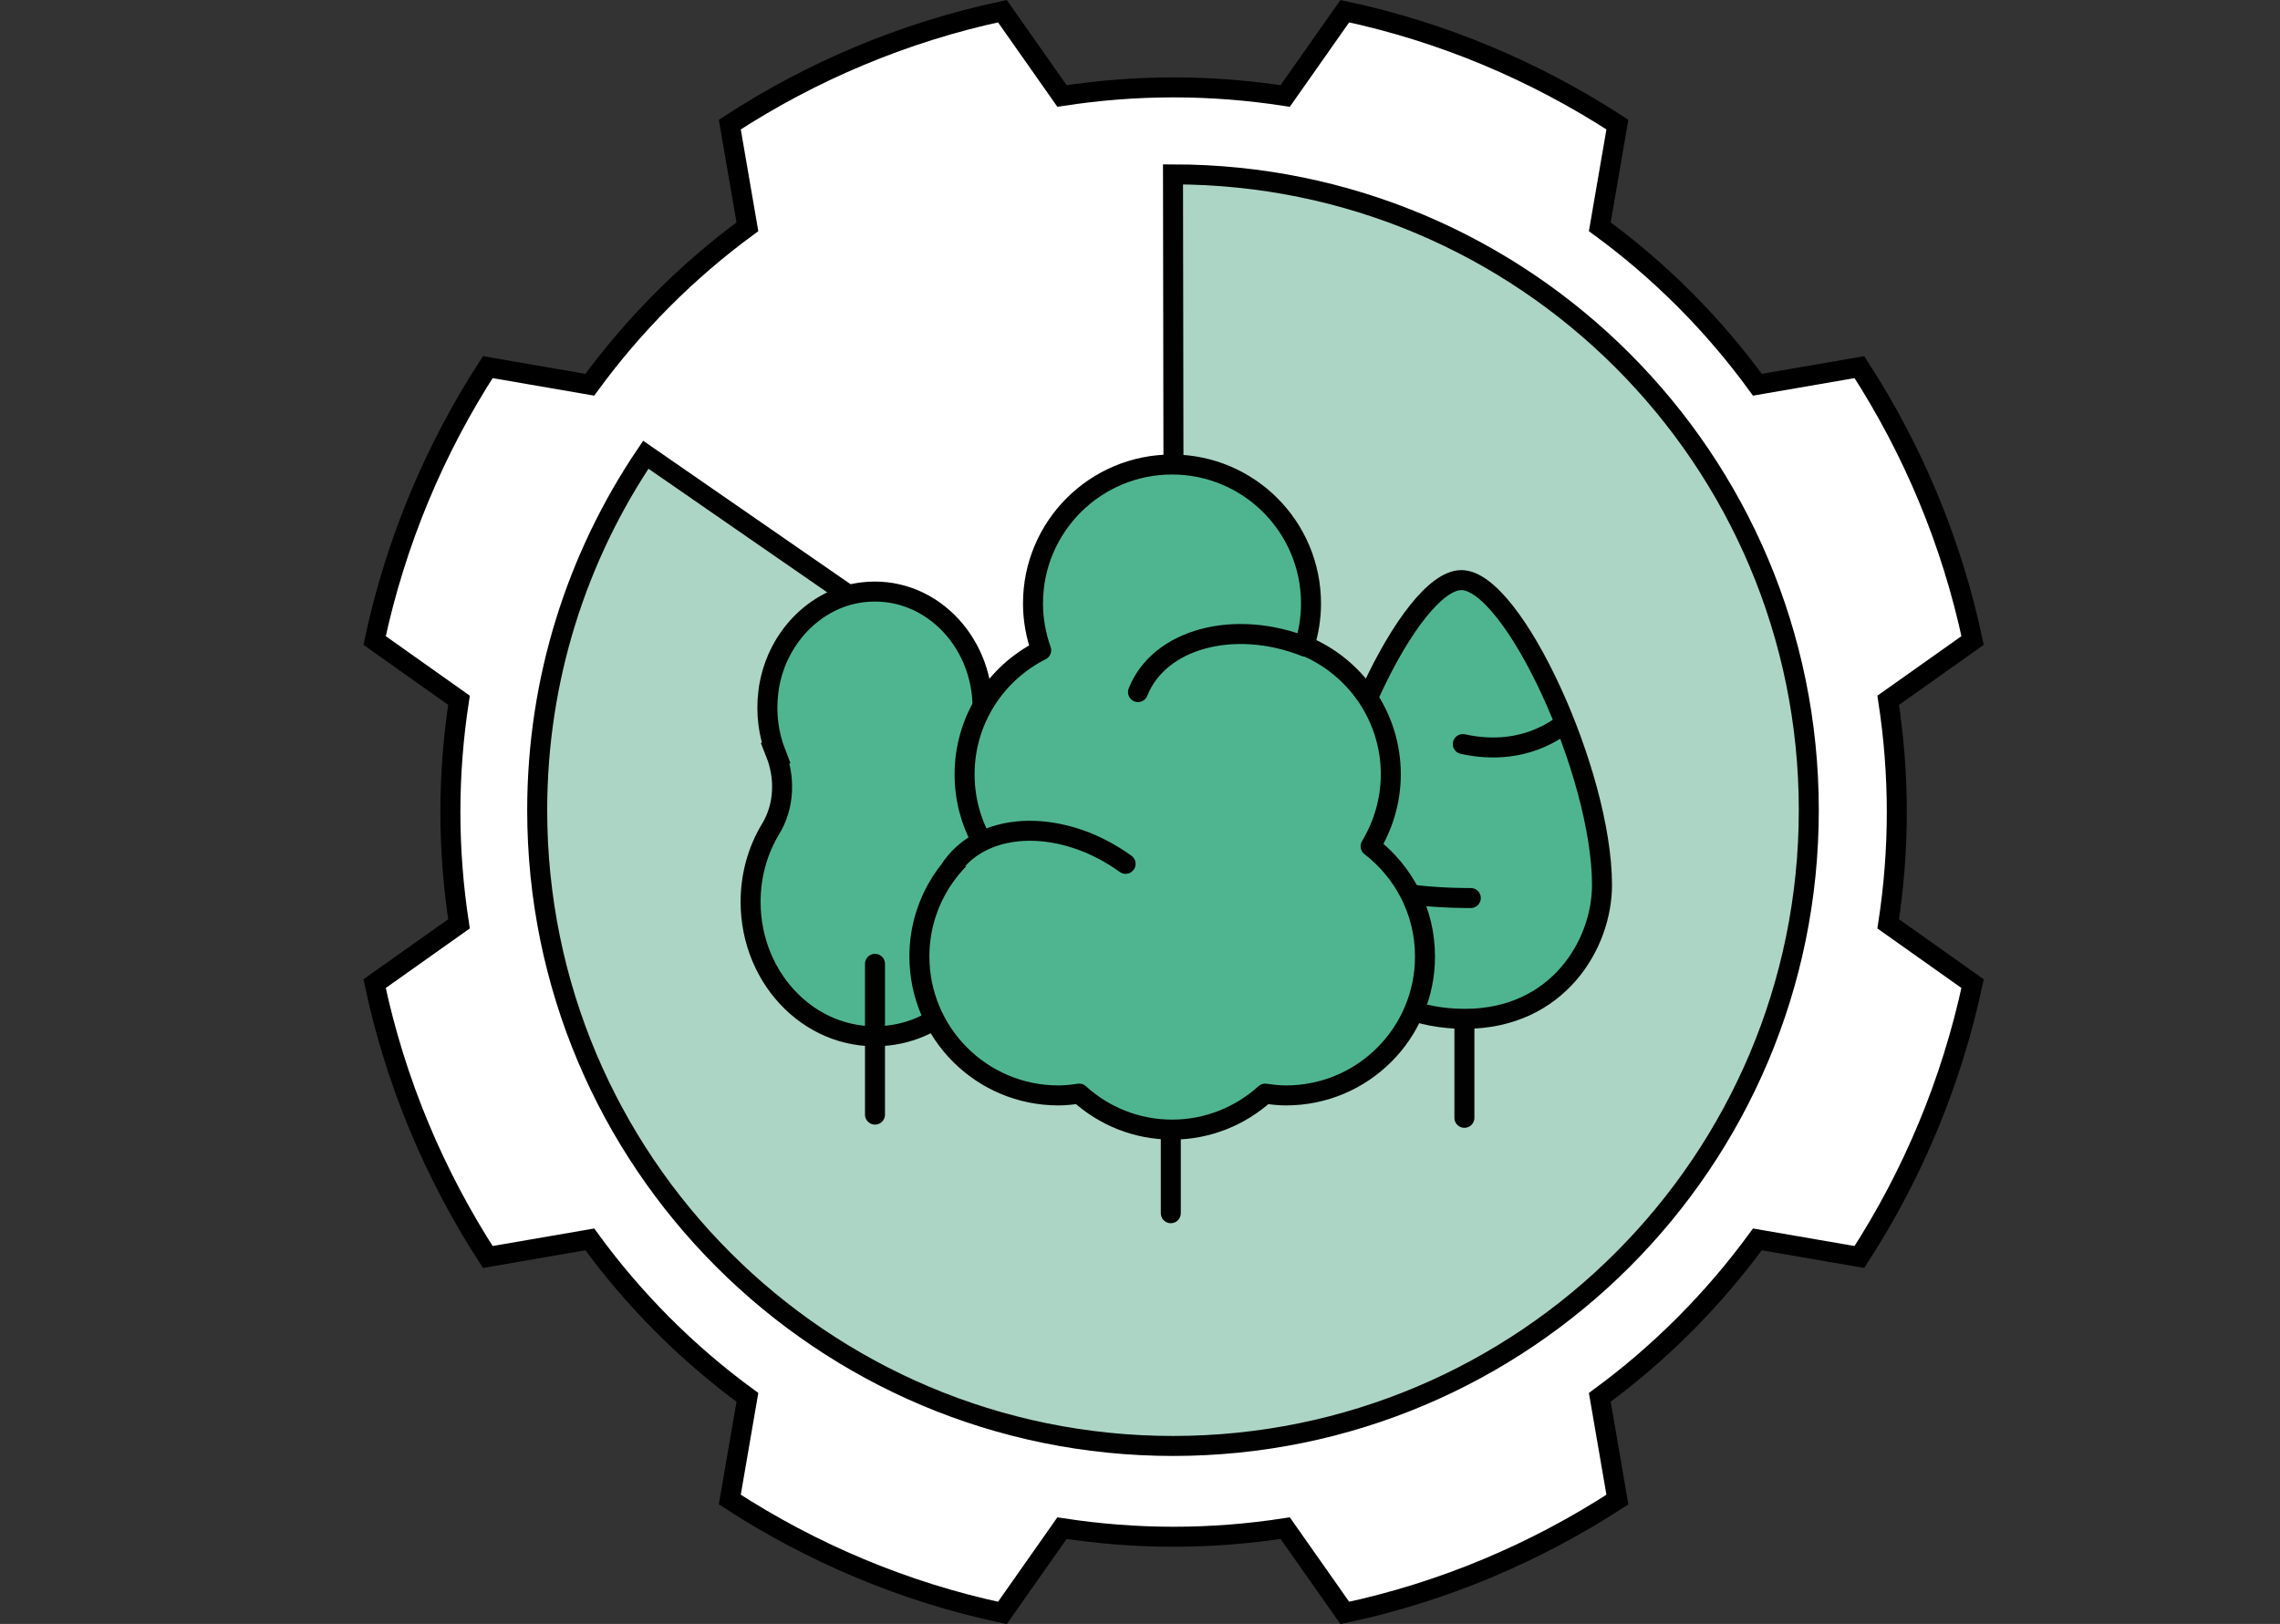
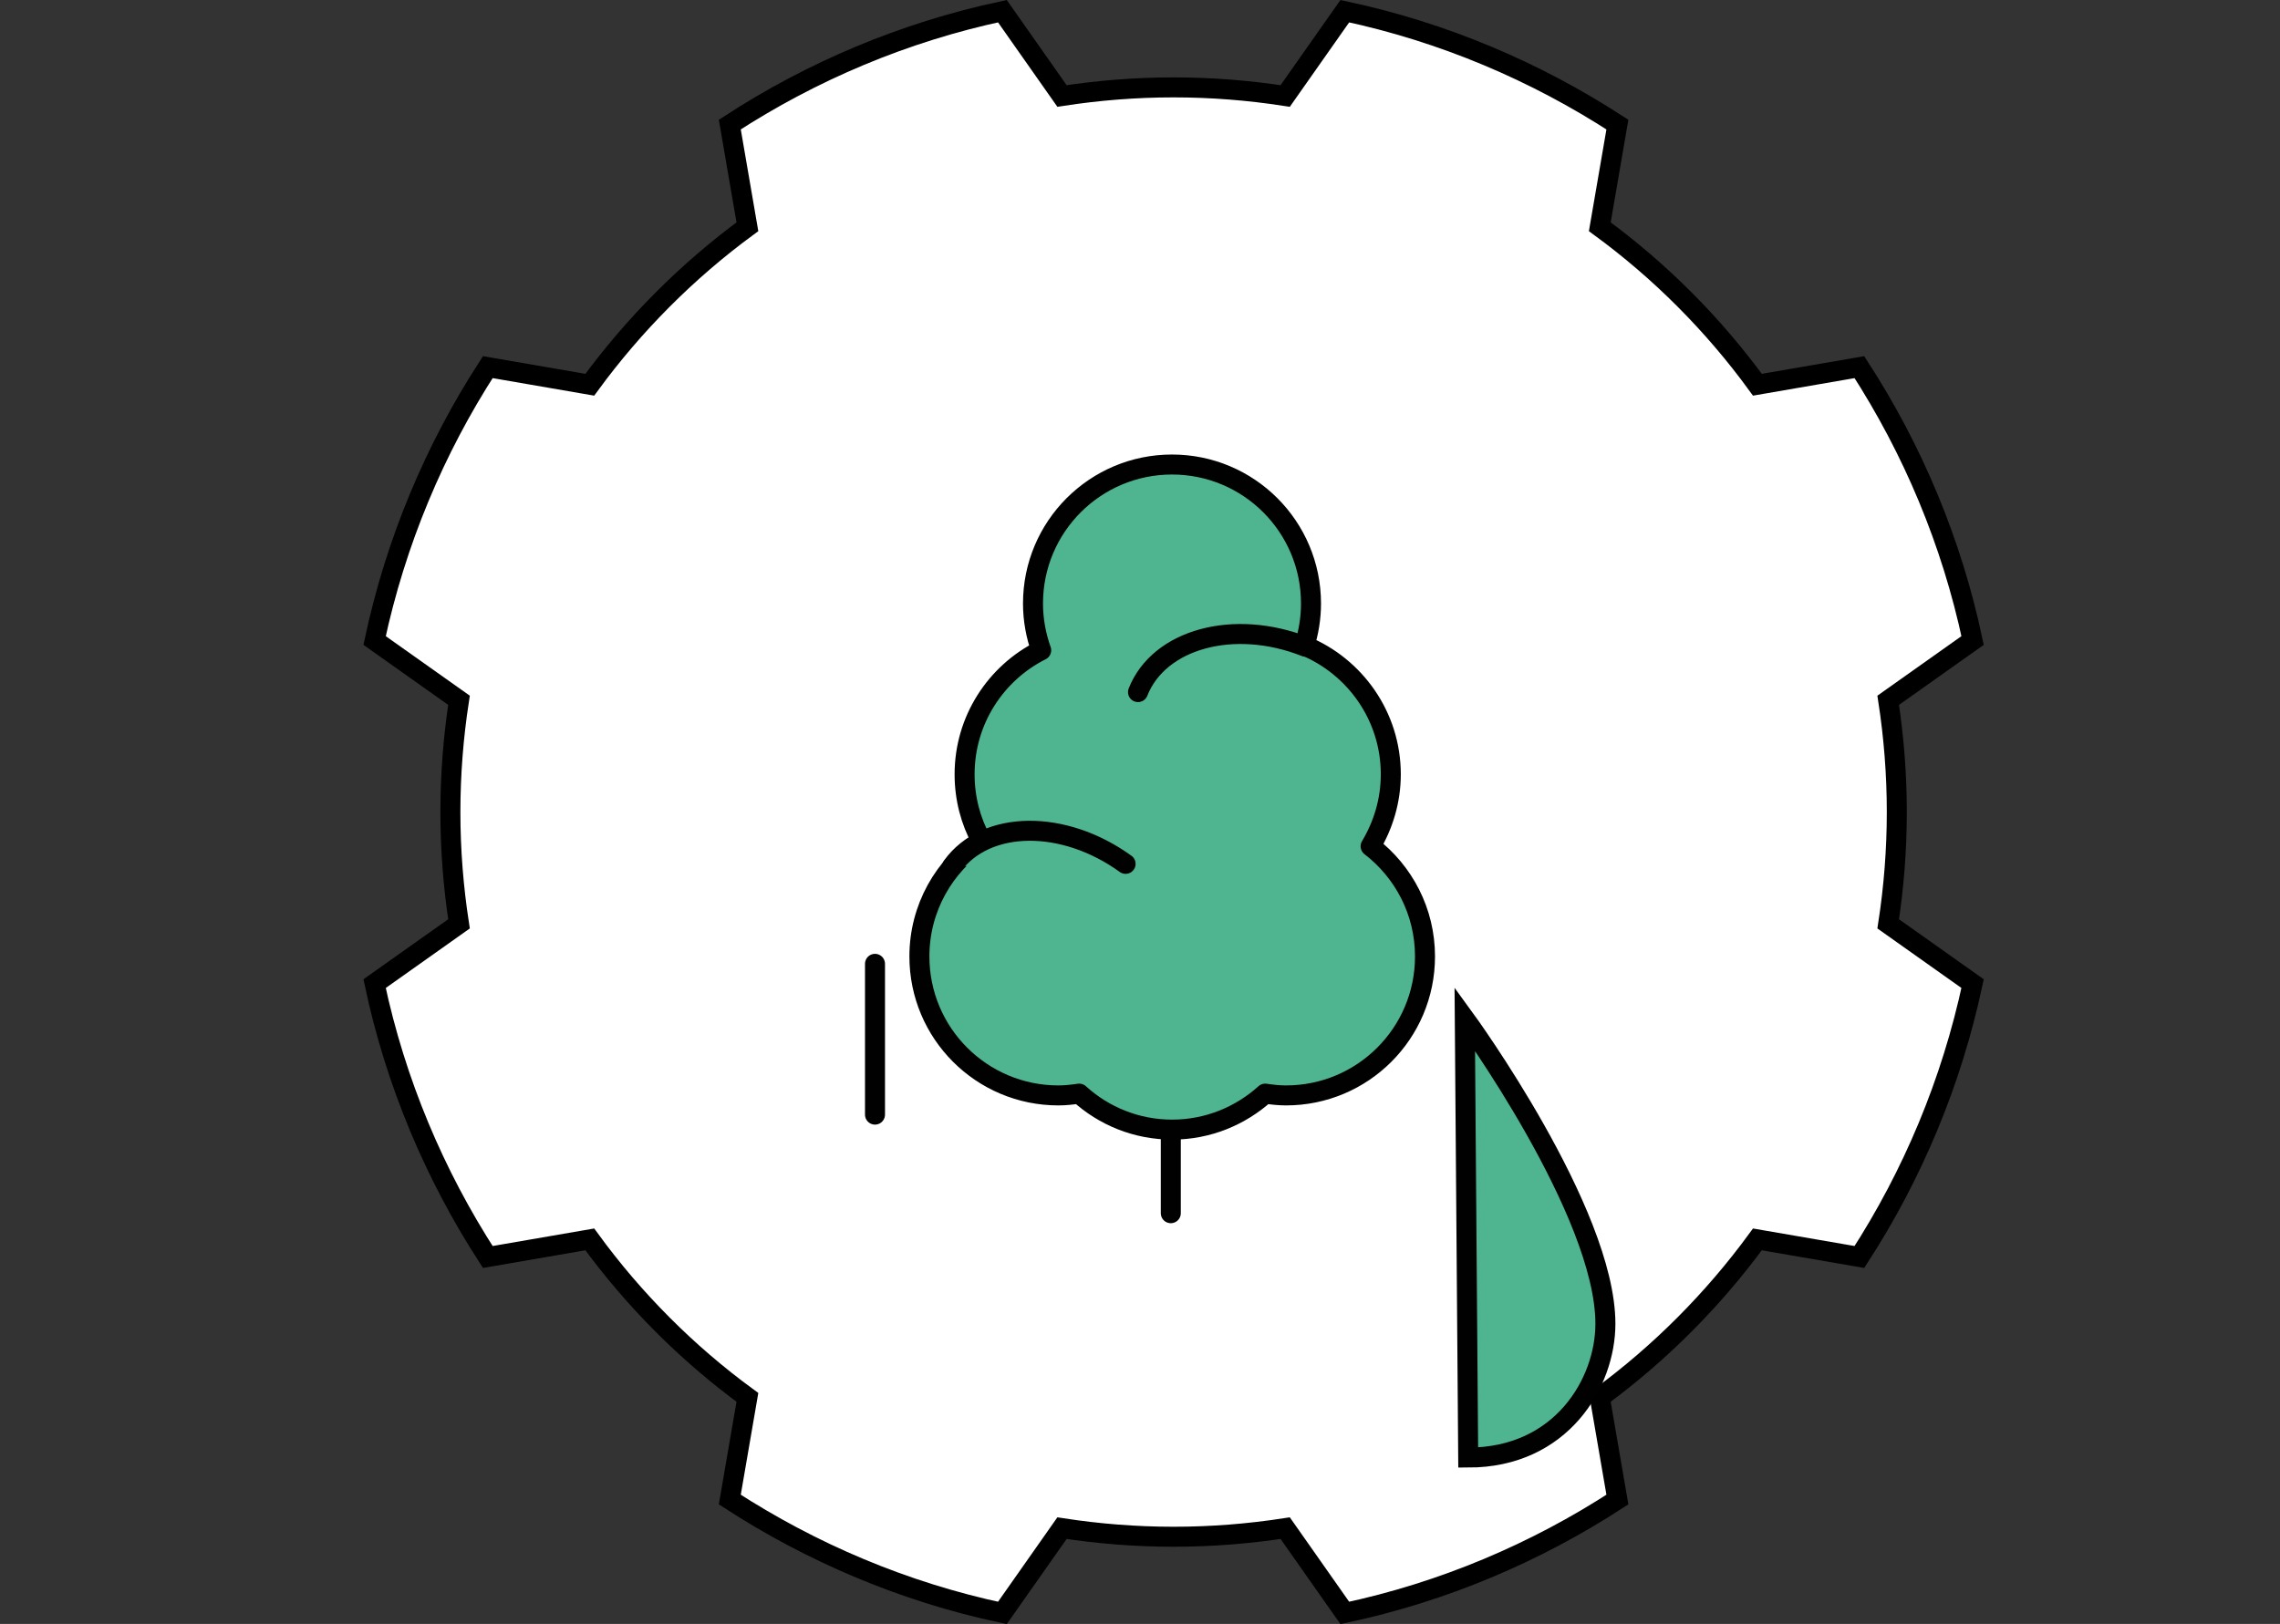
<svg xmlns="http://www.w3.org/2000/svg" id="Layer_2" viewBox="0 0 114 81.21">
  <rect x="0" y="0" width="114" height="81.21" fill="#333333" stroke="none" />
  <defs>
    <style>.cls-1{fill:#fff;stroke:#000;stroke-width:1px;}.cls-1,.cls-2,.cls-3,.cls-4{stroke-miterlimit:10;}.cls-2{fill:#acd5c6;}.cls-2,.cls-5,.cls-3,.cls-4,.cls-6{stroke:#010101;}.cls-5,.cls-3,.cls-4,.cls-6{fill:#4fb591;}.cls-5,.cls-4{stroke-linecap:round;}.cls-5,.cls-6{stroke-linejoin:round;}</style>
  </defs>
  <g id="Layer_1-2">
    <path class="cls-1" d="M92.97,18.36l-5.1.88c-2.2-3.02-4.86-5.69-7.88-7.9l.88-5.11c-4.1-2.66-8.7-4.62-13.63-5.67l-2.98,4.24c-1.82-.28-3.68-.43-5.58-.43s-3.76.15-5.58.43l-2.98-4.24c-4.93,1.05-9.54,3.01-13.63,5.67l.88,5.11c-3.01,2.21-5.67,4.88-7.88,7.9l-5.1-.88c-2.66,4.11-4.6,8.72-5.66,13.67l4.22,2.99c-.28,1.82-.43,3.69-.43,5.59s.15,3.77.43,5.59l-4.22,2.99c1.05,4.95,3,9.56,5.66,13.67l5.1-.88c2.2,3.02,4.86,5.69,7.88,7.9l-.88,5.11c4.1,2.66,8.7,4.62,13.63,5.67l2.98-4.24c1.82.28,3.68.43,5.58.43s3.76-.15,5.58-.43l2.98,4.24c4.93-1.05,9.54-3.01,13.63-5.67l-.88-5.11c3.01-2.21,5.67-4.88,7.88-7.9l5.1.88c2.66-4.11,4.6-8.72,5.66-13.67l-4.22-2.99c.28-1.82.43-3.69.43-5.59s-.15-3.77-.43-5.59l4.22-2.99c-1.05-4.95-3-9.56-5.66-13.67Z" />
-     <path class="cls-2" d="M90.44,40.52c0,17.56-14.23,31.79-31.79,31.79s-31.79-14.23-31.79-31.79c0-6.58,2-12.7,5.43-17.78l26.41,18.27-.05-32.29c17.56,0,31.79,14.23,31.79,31.79Z" />
-     <path class="cls-3" d="M38.79,37.66c-.36-.93-.51-1.98-.37-3.08.33-2.6,2.3-4.67,4.71-4.96,3.25-.39,6,2.35,6,5.79,0,.84-.17,1.64-.46,2.36-.5,1.21-.34,2.62.32,3.73.71,1.21,1.08,2.69.94,4.26-.28,3.13-2.59,5.68-5.48,6.02-3.75.45-6.92-2.72-6.92-6.68,0-1.35.37-2.61,1.01-3.66.68-1.13.73-2.54.24-3.78Z" />
    <path class="cls-5" d="M43.75,48.2v7.54-7.54Z" />
-     <path class="cls-3" d="M73.24,50.95h0c-4.61,0-7.21-3.29-7.21-6.62,0-5.83,4.47-15.32,7.04-15.32s7.03,9.64,7.03,15.25c0,2.95-2.2,6.69-6.86,6.69Z" />
-     <line class="cls-4" x1="73.22" y1="51.22" x2="73.22" y2="55.9" />
-     <path class="cls-4" d="M73.14,37.21c1.36.3,3.16.31,4.87-.86" />
-     <path class="cls-4" d="M66.14,43.53s2.31,1.38,7.4,1.38" />
+     <path class="cls-3" d="M73.24,50.95h0s7.03,9.64,7.03,15.25c0,2.95-2.2,6.69-6.86,6.69Z" />
    <line class="cls-5" x1="58.54" y1="52.39" x2="58.54" y2="60.67" />
    <path class="cls-6" d="M49.07,42.04c-.54-.99-.84-2.11-.84-3.32,0-2.71,1.56-5.06,3.83-6.2-.26-.73-.41-1.52-.41-2.34,0-3.84,3.11-6.95,6.95-6.95s6.95,3.11,6.95,6.95c0,.74-.12,1.45-.33,2.11,2.53,1.04,4.32,3.53,4.32,6.43,0,1.32-.38,2.55-1.01,3.6,1.65,1.27,2.72,3.26,2.72,5.51,0,3.84-3.11,6.95-6.95,6.95-.36,0-.7-.04-1.04-.09-1.23,1.11-2.86,1.8-4.65,1.8s-3.42-.68-4.65-1.8c-.34.05-.69.09-1.04.09-3.84,0-6.95-3.11-6.95-6.95,0-2.42,1.24-4.55,3.12-5.8Z" />
    <path class="cls-5" d="M65.27,32.34c-3.57-1.41-7.32-.39-8.37,2.27" />
    <path class="cls-5" d="M56.28,43.2c-3.11-2.25-6.99-2.2-8.67.12" />
  </g>
</svg>